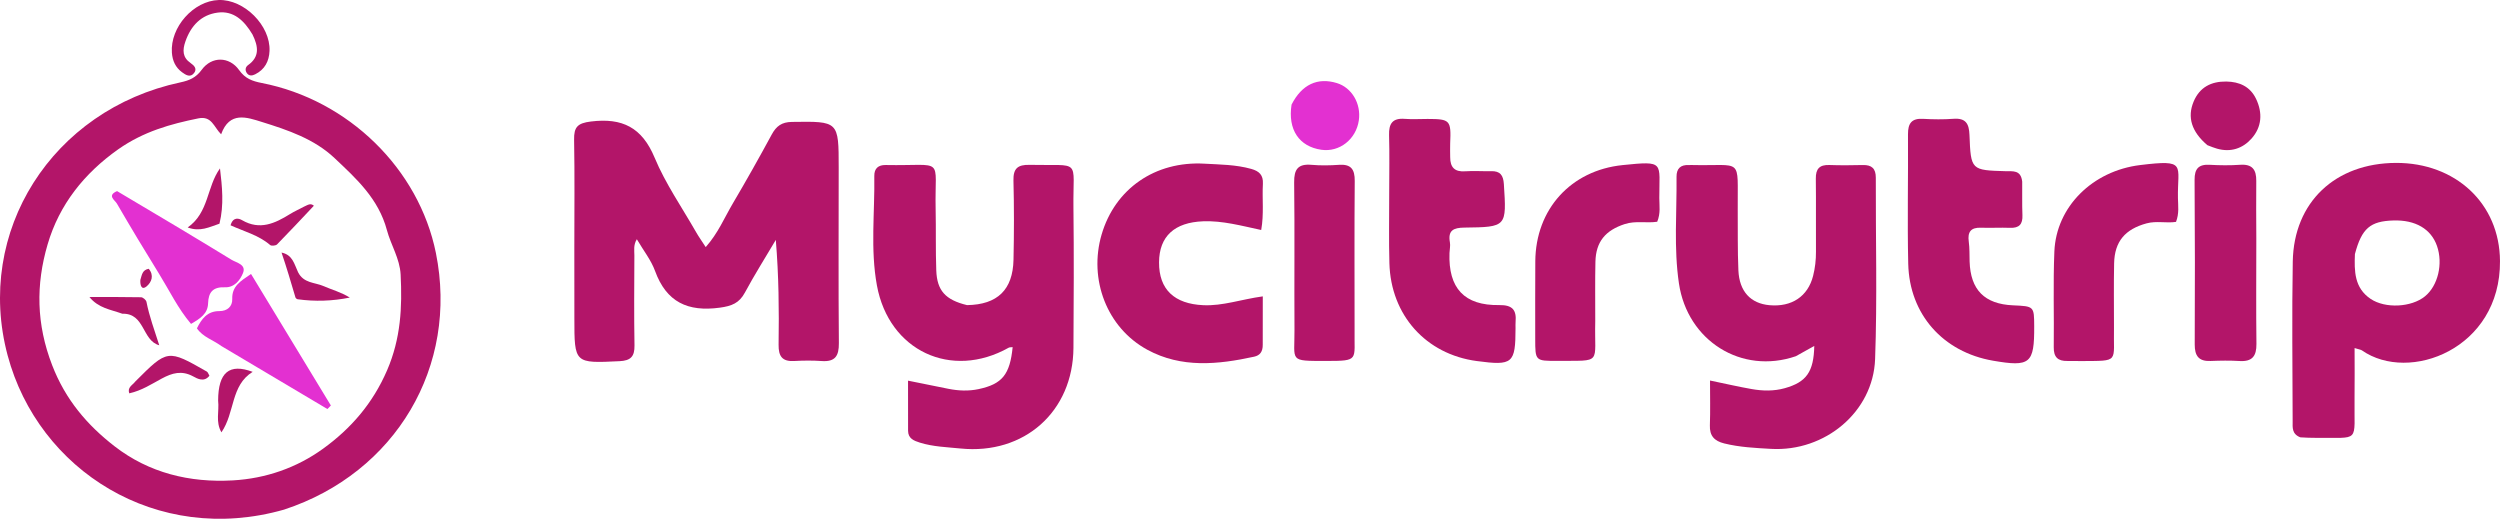
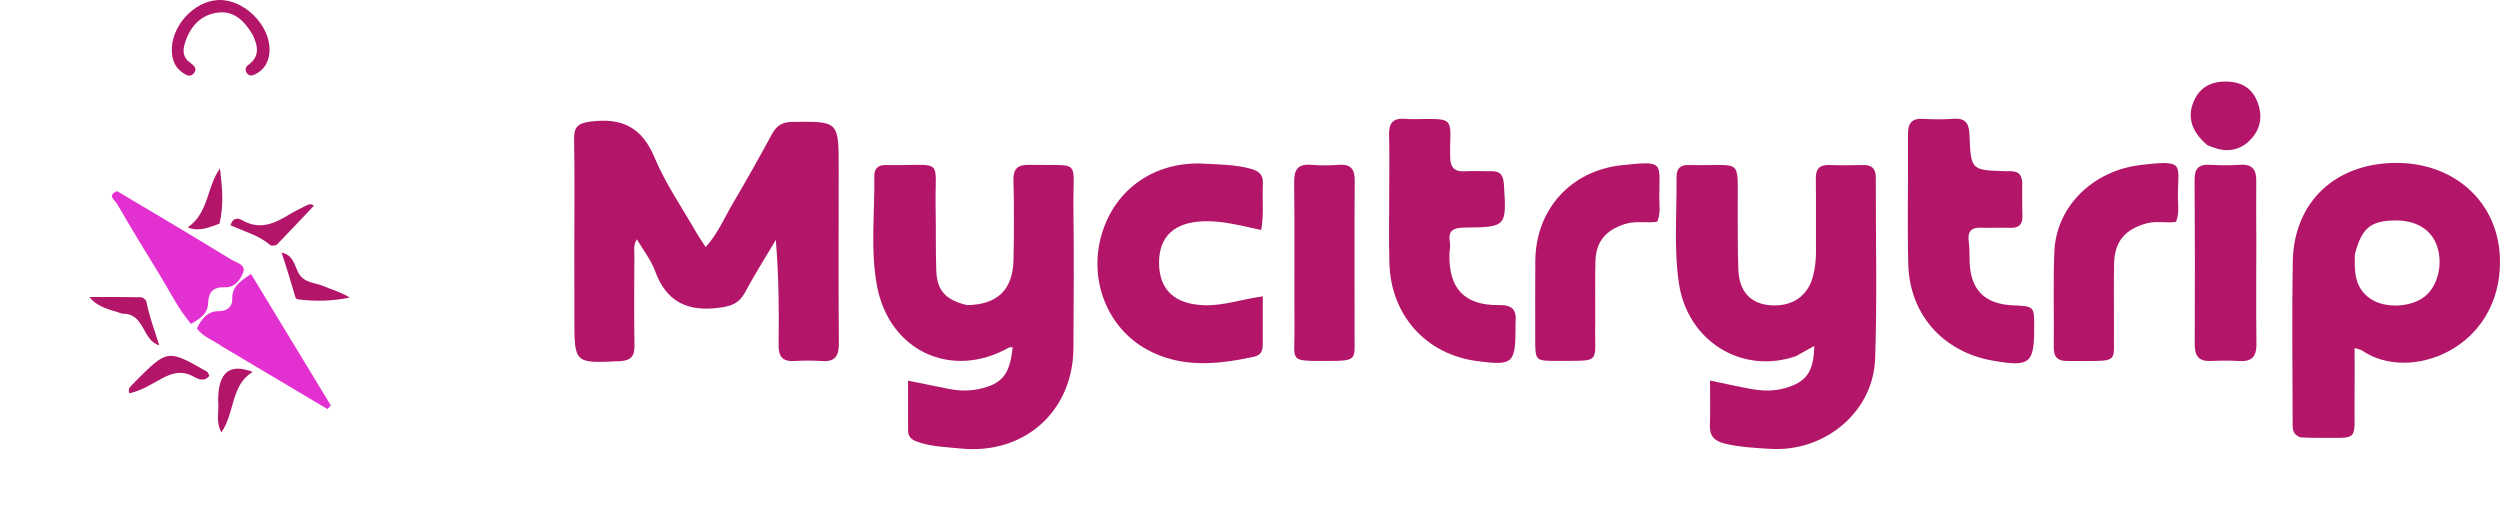
<svg xmlns="http://www.w3.org/2000/svg" width="270" height="57" viewBox="0 0 270 57" fill="none">
-   <path d="M30.683 55.037C16.9 58.97 4.143 50.768 0.828 38.396C-2.754 25.028 5.621 11.854 19.489 8.895C20.435 8.693 21.161 8.397 21.782 7.541C22.855 6.065 24.762 6.075 25.826 7.572C26.48 8.493 27.258 8.766 28.268 8.963C37.626 10.786 45.242 18.243 47.077 27.323C49.545 39.531 42.757 51.074 30.683 55.037ZM12.768 16.124C9.105 18.714 6.406 22.083 5.143 26.39C3.865 30.747 3.916 34.993 5.634 39.444C7.078 43.184 9.43 45.919 12.384 48.206C16.085 51.071 20.472 52.148 25.151 51.882C28.721 51.678 32.051 50.516 34.895 48.458C37.892 46.288 40.257 43.583 41.809 39.984C43.288 36.553 43.448 33.182 43.268 29.65C43.18 27.932 42.213 26.449 41.791 24.87C40.878 21.451 38.486 19.299 36.135 17.077C33.945 15.007 31.097 14.047 28.286 13.172C26.66 12.665 24.788 11.982 23.881 14.504C23.08 13.704 22.874 12.49 21.419 12.785C18.412 13.396 15.508 14.201 12.768 16.124Z" fill="#B31569" />
  <path d="M62.027 26.784C62.027 22.779 62.074 18.938 62.003 15.098C61.977 13.722 62.369 13.3 63.823 13.122C67.201 12.708 69.332 13.751 70.698 17.026C71.872 19.84 73.653 22.402 75.176 25.069C75.468 25.58 75.812 26.06 76.217 26.686C77.548 25.193 78.235 23.514 79.139 21.982C80.587 19.526 81.988 17.04 83.345 14.531C83.842 13.613 84.433 13.182 85.528 13.167C90.576 13.095 90.579 13.064 90.579 18.124C90.58 24.433 90.54 30.743 90.598 37.052C90.612 38.463 90.188 39.094 88.737 38.992C87.754 38.923 86.76 38.934 85.776 38.989C84.474 39.063 84.069 38.473 84.088 37.218C84.144 33.496 84.108 29.772 83.787 25.91C82.668 27.801 81.492 29.662 80.451 31.595C79.835 32.739 79.03 33.053 77.742 33.228C74.287 33.699 71.971 32.635 70.743 29.257C70.32 28.095 69.505 27.076 68.778 25.836C68.386 26.477 68.515 27.061 68.513 27.598C68.497 30.834 68.47 34.072 68.525 37.308C68.546 38.501 68.116 38.949 66.917 39.007C62.032 39.242 62.033 39.271 62.032 34.356C62.031 31.887 62.029 29.418 62.027 26.784Z" fill="#B31569" />
  <path d="M104.439 32.953C107.731 32.905 109.388 31.289 109.458 28.059C109.521 25.208 109.526 22.353 109.453 19.502C109.42 18.19 109.919 17.776 111.184 17.805C116.865 17.934 115.865 17.024 115.931 22.415C115.993 27.462 115.963 32.51 115.933 37.557C115.893 44.447 110.619 49.133 103.732 48.438C102.263 48.289 100.778 48.251 99.35 47.805C98.694 47.6 98.077 47.356 98.072 46.527C98.06 44.786 98.068 43.045 98.068 41.111C99.685 41.438 101.054 41.719 102.425 41.991C103.511 42.207 104.604 42.256 105.691 42.023C108.239 41.479 109.073 40.452 109.366 37.492C109.212 37.512 109.05 37.49 108.936 37.553C102.744 41.031 96.005 37.896 94.707 30.828C93.989 26.921 94.484 22.948 94.425 19.005C94.413 18.195 94.851 17.806 95.66 17.822C102.162 17.944 100.924 16.795 101.049 22.615C101.095 24.808 101.039 27.005 101.117 29.197C101.196 31.385 102.102 32.387 104.439 32.953Z" fill="#B31569" />
  <path d="M193.952 38.471C188.088 40.484 182.244 36.815 181.325 30.608C180.76 26.789 181.104 22.937 181.066 19.099C181.057 18.206 181.494 17.786 182.383 17.825C182.493 17.83 182.603 17.819 182.712 17.822C188.306 17.955 187.632 16.87 187.675 22.609C187.692 24.804 187.652 27.002 187.746 29.194C187.844 31.477 189.069 32.778 191.103 32.961C193.511 33.178 195.254 32.008 195.814 29.798C196.03 28.943 196.13 28.079 196.124 27.192C196.104 24.558 196.144 21.922 196.109 19.288C196.094 18.237 196.507 17.784 197.565 17.821C198.771 17.864 199.98 17.853 201.187 17.824C202.149 17.801 202.59 18.204 202.587 19.189C202.568 25.721 202.748 32.26 202.511 38.783C202.304 44.488 197.091 48.81 191.273 48.478C189.581 48.382 187.879 48.304 186.214 47.89C185.157 47.627 184.625 47.077 184.667 45.931C184.724 44.37 184.682 42.805 184.682 41.097C186.409 41.455 187.784 41.773 189.172 42.017C190.365 42.227 191.562 42.259 192.758 41.924C195.083 41.27 195.884 40.175 195.942 37.36C195.284 37.732 194.676 38.076 193.952 38.471Z" fill="#B31569" />
  <path d="M248.431 47.232C247.496 46.864 247.607 46.144 247.606 45.507C247.594 39.751 247.518 33.994 247.619 28.24C247.732 21.819 252.212 17.619 258.766 17.594C265.151 17.57 269.961 21.934 269.999 28.198C270.057 37.712 260.169 41.396 255.097 37.847C254.971 37.759 254.792 37.746 254.295 37.59C254.295 39.465 254.316 41.232 254.291 42.997C254.219 47.931 255.012 47.233 250.059 47.287C249.566 47.292 249.073 47.269 248.431 47.232ZM254.331 27.441C254.257 29.278 254.264 31.093 256.028 32.28C257.61 33.345 260.429 33.202 261.901 32C263.301 30.856 263.865 28.487 263.196 26.566C262.555 24.724 260.863 23.735 258.478 23.811C256 23.888 255.069 24.646 254.331 27.441Z" fill="#B31569" />
  <path d="M136.376 37.202C136.392 38.001 136.061 38.389 135.45 38.522C131.532 39.377 127.595 39.774 123.912 37.773C119.545 35.4 117.555 30.175 118.974 25.33C120.422 20.384 124.756 17.376 130.083 17.677C131.773 17.773 133.477 17.777 135.136 18.242C135.992 18.483 136.445 18.902 136.392 19.852C136.301 21.469 136.521 23.104 136.21 24.839C134.041 24.378 132.045 23.822 129.942 23.9C126.858 24.015 125.19 25.511 125.177 28.337C125.164 31.268 126.835 32.821 129.957 32.961C132.065 33.056 134.04 32.331 136.381 32.008C136.381 33.8 136.381 35.425 136.376 37.202Z" fill="#B31569" />
  <path d="M218.398 19.622C218.409 20.93 218.377 22.083 218.423 23.233C218.463 24.21 218.08 24.646 217.082 24.606C216.042 24.564 214.997 24.631 213.956 24.593C212.859 24.553 212.479 25.036 212.627 26.102C212.724 26.805 212.697 27.525 212.718 28.237C212.811 31.305 214.33 32.841 217.408 32.976C219.683 33.076 219.683 33.076 219.694 35.241C219.713 39.273 219.26 39.651 215.239 38.954C209.848 38.019 206.213 33.953 206.089 28.48C205.984 23.82 206.094 19.156 206.063 14.494C206.056 13.321 206.458 12.765 207.689 12.835C208.783 12.898 209.887 12.911 210.978 12.83C212.306 12.732 212.658 13.359 212.704 14.575C212.849 18.387 212.884 18.38 216.635 18.49C217.371 18.511 218.261 18.323 218.398 19.622Z" fill="#B31569" />
  <path d="M150.034 20.854C150.034 18.658 150.079 16.626 150.019 14.597C149.982 13.355 150.388 12.734 151.712 12.837C152.53 12.902 153.358 12.845 154.181 12.847C156.62 12.852 156.731 12.979 156.619 15.501C156.597 15.992 156.622 16.486 156.621 16.979C156.619 18.061 157.094 18.583 158.237 18.5C159.165 18.433 160.103 18.511 161.036 18.486C162.012 18.46 162.355 18.914 162.417 19.875C162.716 24.496 162.739 24.524 158.155 24.58C156.985 24.595 156.354 24.869 156.59 26.175C156.656 26.543 156.559 26.939 156.545 27.323C156.405 31.118 158.136 33.008 161.915 32.949C163.353 32.926 163.798 33.484 163.683 34.779C163.664 34.997 163.679 35.218 163.678 35.438C163.673 39.263 163.381 39.511 159.493 38.993C154.005 38.262 150.211 34.049 150.055 28.428C149.986 25.96 150.037 23.488 150.034 20.854Z" fill="#B31569" />
  <path d="M228.31 35.341C228.225 39.194 228.985 38.959 224.755 38.995C224.262 38.999 223.769 38.974 223.276 38.985C222.262 39.008 221.791 38.58 221.805 37.509C221.849 34.059 221.728 30.603 221.872 27.157C222.073 22.333 225.991 18.452 231.141 17.826C236.236 17.207 235.148 17.78 235.218 21.409C235.233 22.216 235.364 23.046 235.01 23.963C233.987 24.125 232.898 23.832 231.833 24.122C229.527 24.75 228.374 26.064 228.325 28.44C228.278 30.685 228.311 32.932 228.31 35.341Z" fill="#B31569" />
  <path d="M172.287 34.687C172.165 39.383 173.145 38.938 168.194 38.972C165.808 38.988 165.805 38.966 165.804 36.608C165.803 33.811 165.794 31.013 165.813 28.216C165.851 22.607 169.643 18.404 175.239 17.83C179.847 17.358 179.194 17.514 179.205 21.395C179.207 22.203 179.358 23.034 178.979 23.948C177.85 24.122 176.644 23.816 175.473 24.199C173.399 24.878 172.356 26.088 172.306 28.27C172.258 30.353 172.29 32.438 172.287 34.687Z" fill="#B31569" />
  <path d="M243.682 25.795C243.681 29.688 243.65 33.416 243.695 37.143C243.71 38.463 243.236 39.075 241.87 38.99C240.833 38.926 239.787 38.943 238.747 38.986C237.461 39.04 237.024 38.435 237.03 37.194C237.059 31.274 237.057 25.353 237.015 19.433C237.006 18.229 237.441 17.73 238.65 17.798C239.743 17.86 240.846 17.873 241.937 17.797C243.255 17.706 243.693 18.329 243.677 19.546C243.65 21.574 243.678 23.602 243.682 25.795Z" fill="#B31569" />
  <path d="M146.295 35.666C146.236 38.898 146.856 38.985 143.199 38.982C139.159 38.98 139.826 39.048 139.804 35.657C139.771 30.337 139.835 25.017 139.769 19.697C139.751 18.27 140.197 17.674 141.65 17.802C142.63 17.888 143.627 17.87 144.61 17.802C145.914 17.712 146.321 18.283 146.311 19.543C146.266 24.863 146.294 30.184 146.295 35.666Z" fill="#B31569" />
-   <path d="M139.488 11.298C140.604 9.112 142.302 8.341 144.376 8.97C145.988 9.459 147.012 11.186 146.756 12.988C146.464 15.043 144.667 16.457 142.706 16.175C140.312 15.831 139.066 14.008 139.488 11.298Z" fill="#E330D1" />
  <path d="M238.401 15.681C236.682 14.227 236.207 12.657 236.911 10.973C237.563 9.414 238.814 8.785 240.436 8.806C241.849 8.825 243.016 9.342 243.654 10.675C244.38 12.193 244.283 13.716 243.162 14.97C242.203 16.043 240.907 16.474 239.441 16.056C239.128 15.967 238.823 15.847 238.401 15.681Z" fill="#B31569" />
  <path d="M27.267 3.72C26.367 2.213 25.228 1.134 23.509 1.361C21.734 1.595 20.616 2.774 20.023 4.481C19.696 5.419 19.706 6.202 20.581 6.806C20.982 7.083 21.307 7.431 20.962 7.883C20.555 8.416 20.066 8.1 19.661 7.804C18.953 7.285 18.626 6.56 18.564 5.689C18.367 2.942 20.897 0.089 23.621 0.002C26.372 -0.086 29.223 2.759 29.109 5.501C29.063 6.62 28.594 7.51 27.552 8.029C27.231 8.19 26.902 8.225 26.668 7.903C26.443 7.594 26.492 7.244 26.794 7.029C28.059 6.131 27.907 5.019 27.267 3.72Z" fill="#B31569" />
  <path d="M12.643 20.64C16.841 23.13 20.94 25.564 25.004 28.054C25.538 28.381 26.617 28.559 26.244 29.49C25.936 30.259 25.299 31.069 24.299 31.027C23.016 30.974 22.511 31.54 22.474 32.757C22.441 33.896 21.6 34.417 20.63 34.981C19.216 33.316 18.302 31.387 17.191 29.593C15.634 27.078 14.108 24.542 12.623 21.984C12.409 21.614 11.527 21.116 12.643 20.64Z" fill="#E330D1" />
  <path d="M23.904 37.37C22.982 36.69 21.914 36.41 21.267 35.459C21.779 34.435 22.386 33.594 23.696 33.599C24.546 33.602 25.111 33.1 25.083 32.292C25.037 30.941 25.923 30.388 27.111 29.588C30.012 34.367 32.873 39.08 35.734 43.793C35.609 43.92 35.484 44.048 35.359 44.176C31.574 41.928 27.79 39.68 23.904 37.37Z" fill="#E330D1" />
  <path d="M32.858 22.306C33.247 22.136 33.531 21.902 33.899 22.219C32.58 23.616 31.271 25.024 29.924 26.395C29.785 26.537 29.314 26.582 29.177 26.464C27.934 25.392 26.33 24.986 24.9 24.332C25.177 23.383 25.809 23.585 26.147 23.781C28.065 24.893 29.691 24.129 31.317 23.122C31.779 22.836 32.28 22.612 32.858 22.306Z" fill="#B31569" />
  <path d="M13.213 33.883C11.93 33.421 10.65 33.288 9.656 32.08C11.515 32.08 13.375 32.064 15.234 32.103C15.439 32.107 15.778 32.397 15.818 32.6C16.128 34.187 16.694 35.696 17.2 37.291C15.329 36.776 15.662 33.812 13.213 33.883Z" fill="#B31569" />
  <path d="M14.629 41.186C18.102 37.714 18.103 37.712 22.34 40.131C22.458 40.199 22.504 40.391 22.617 40.581C22.039 41.311 21.325 40.901 20.854 40.646C19.625 39.981 18.595 40.278 17.468 40.885C16.37 41.476 15.306 42.182 13.962 42.481C13.731 41.825 14.3 41.614 14.629 41.186Z" fill="#B31569" />
  <path d="M32.192 29.402C32.799 30.604 33.995 30.488 34.909 30.887C35.838 31.291 36.831 31.549 37.777 32.138C35.894 32.518 34.028 32.582 32.147 32.32C32.056 32.307 31.932 32.203 31.907 32.117C31.431 30.506 30.956 28.893 30.406 27.276C31.612 27.533 31.768 28.497 32.192 29.402Z" fill="#B31569" />
  <path d="M23.558 43.261C23.568 40.217 24.765 39.216 27.287 40.159C24.892 41.643 25.39 44.556 23.913 46.692C23.257 45.542 23.691 44.444 23.558 43.261Z" fill="#B31569" />
  <path d="M23.702 24.159C22.597 24.524 21.623 25.068 20.271 24.566C22.584 22.935 22.314 20.179 23.759 18.189C23.99 20.164 24.207 22.104 23.702 24.159Z" fill="#B31569" />
-   <path d="M15.157 30.235C15.33 29.682 15.36 29.157 16.062 29.028C16.658 29.737 16.379 30.471 15.828 30.934C15.317 31.363 15.119 30.856 15.157 30.235Z" fill="#B31569" />
</svg>